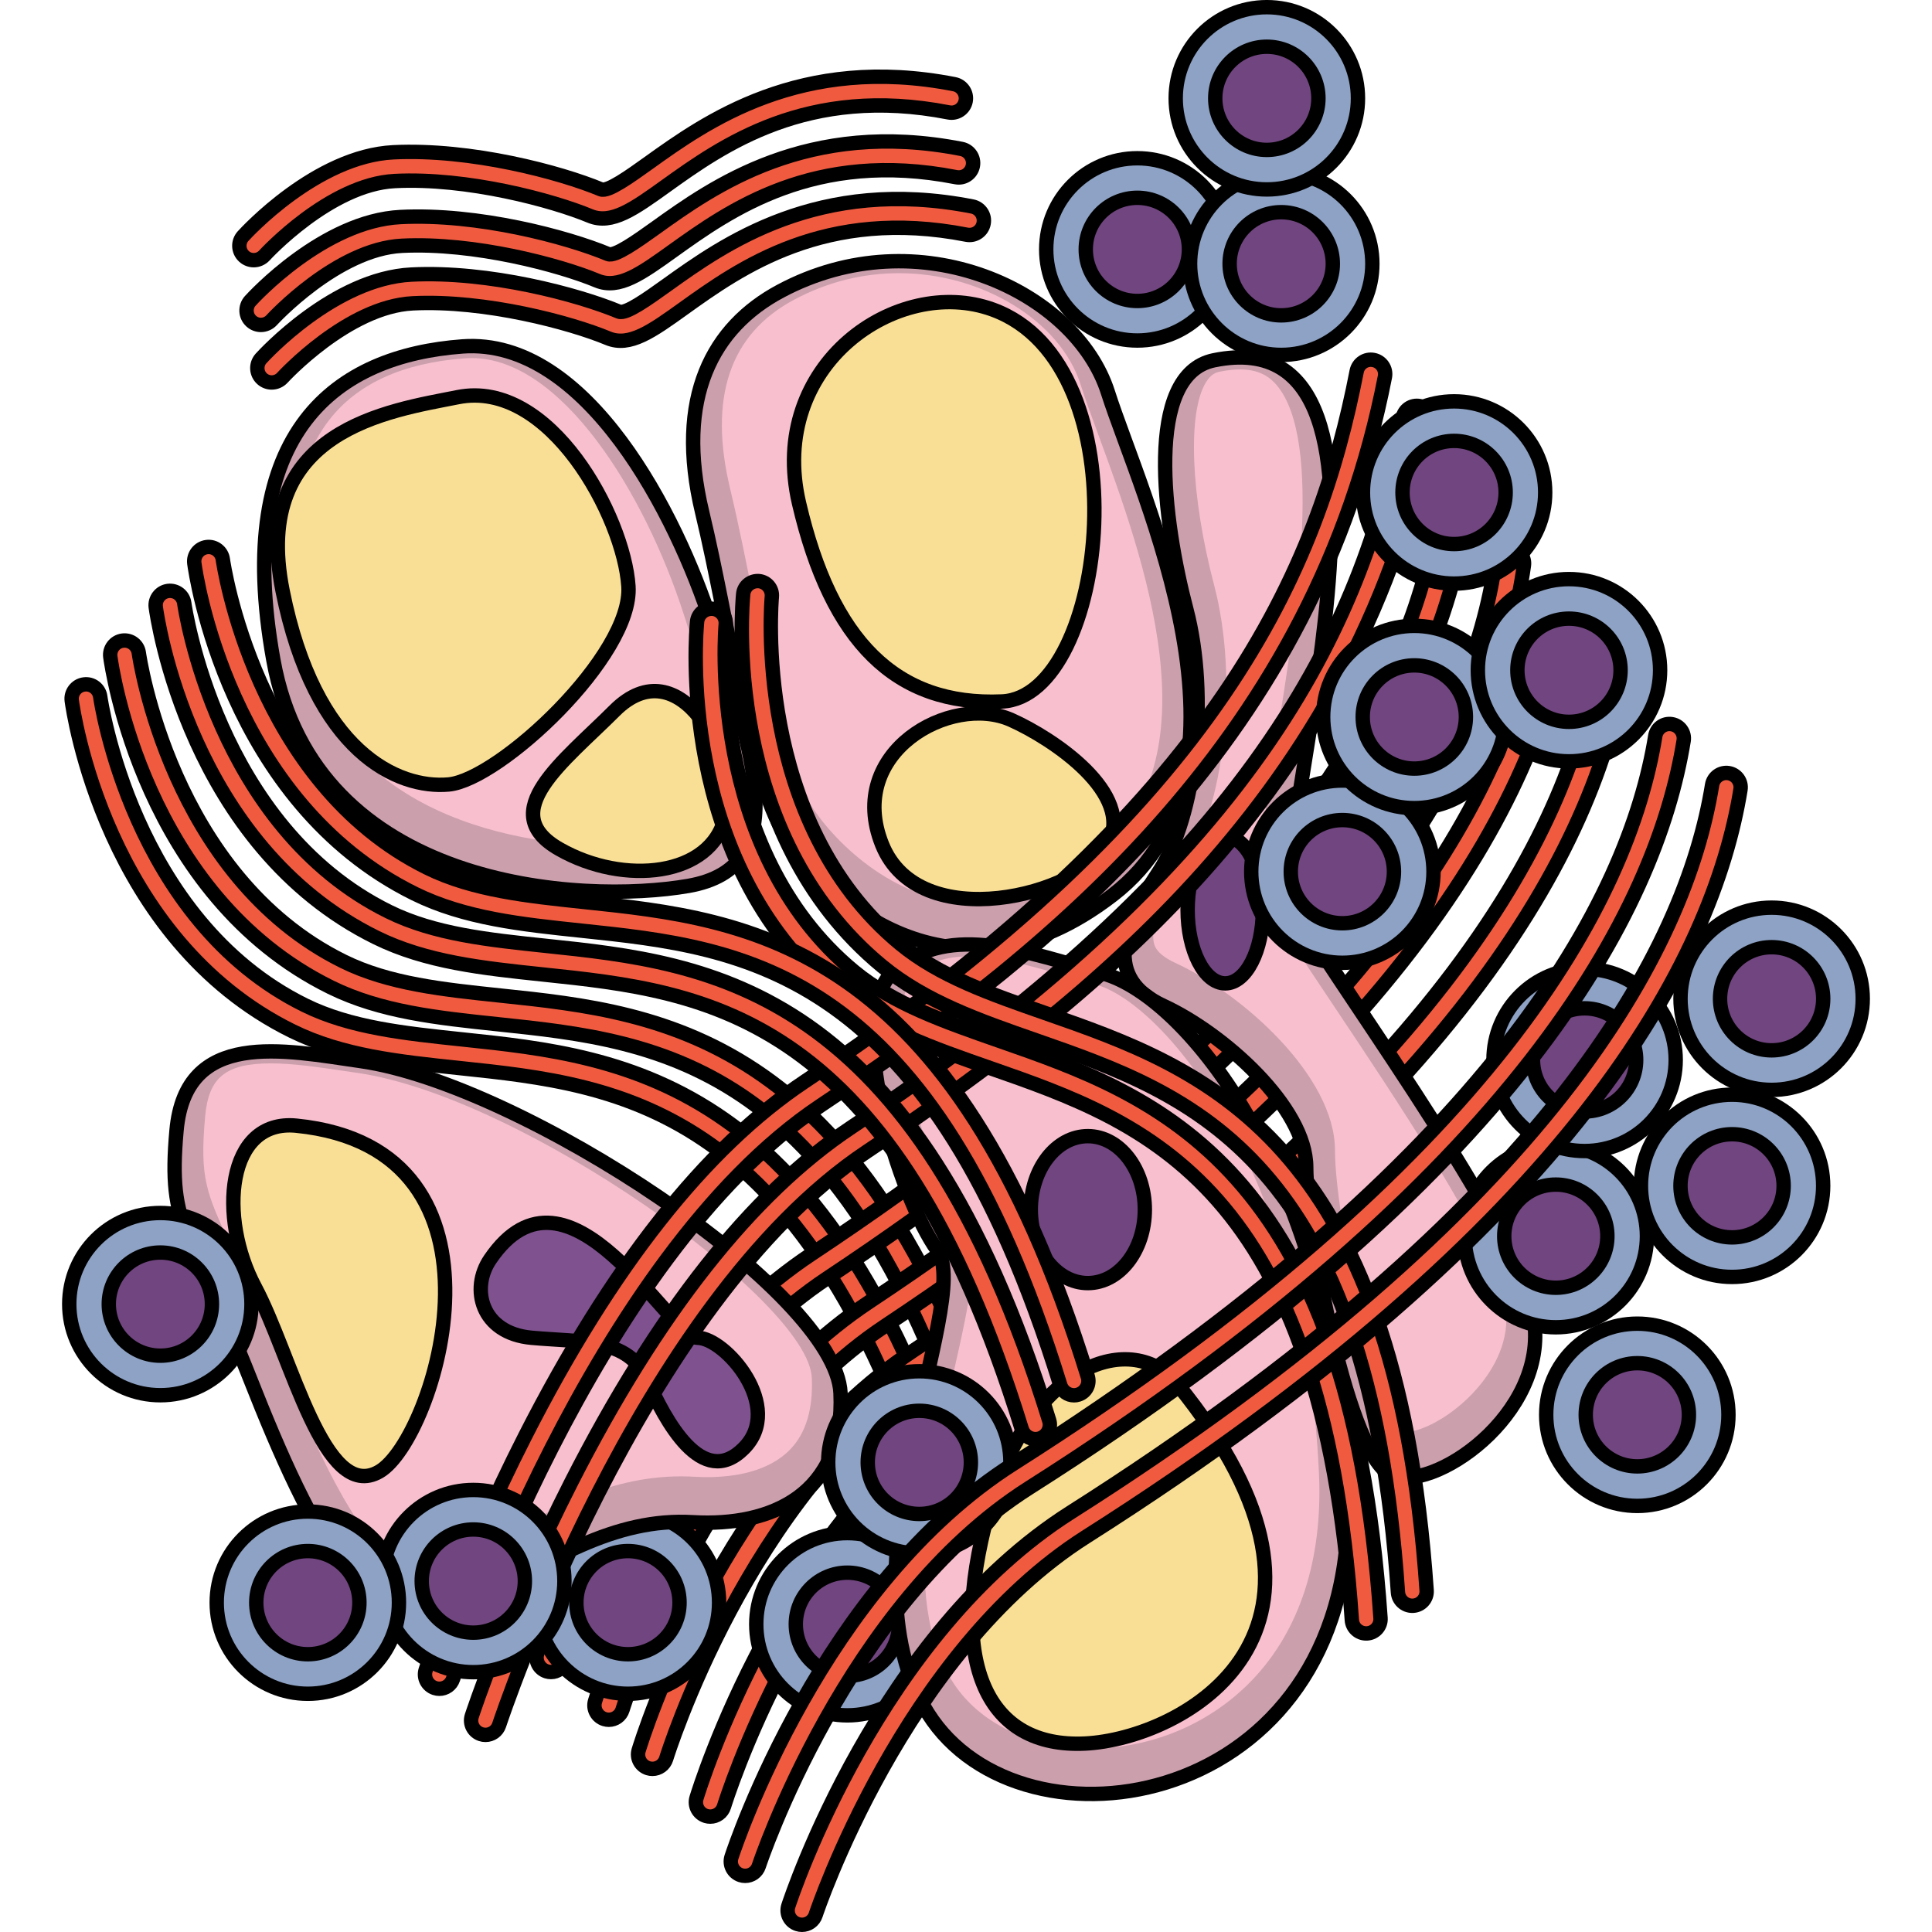
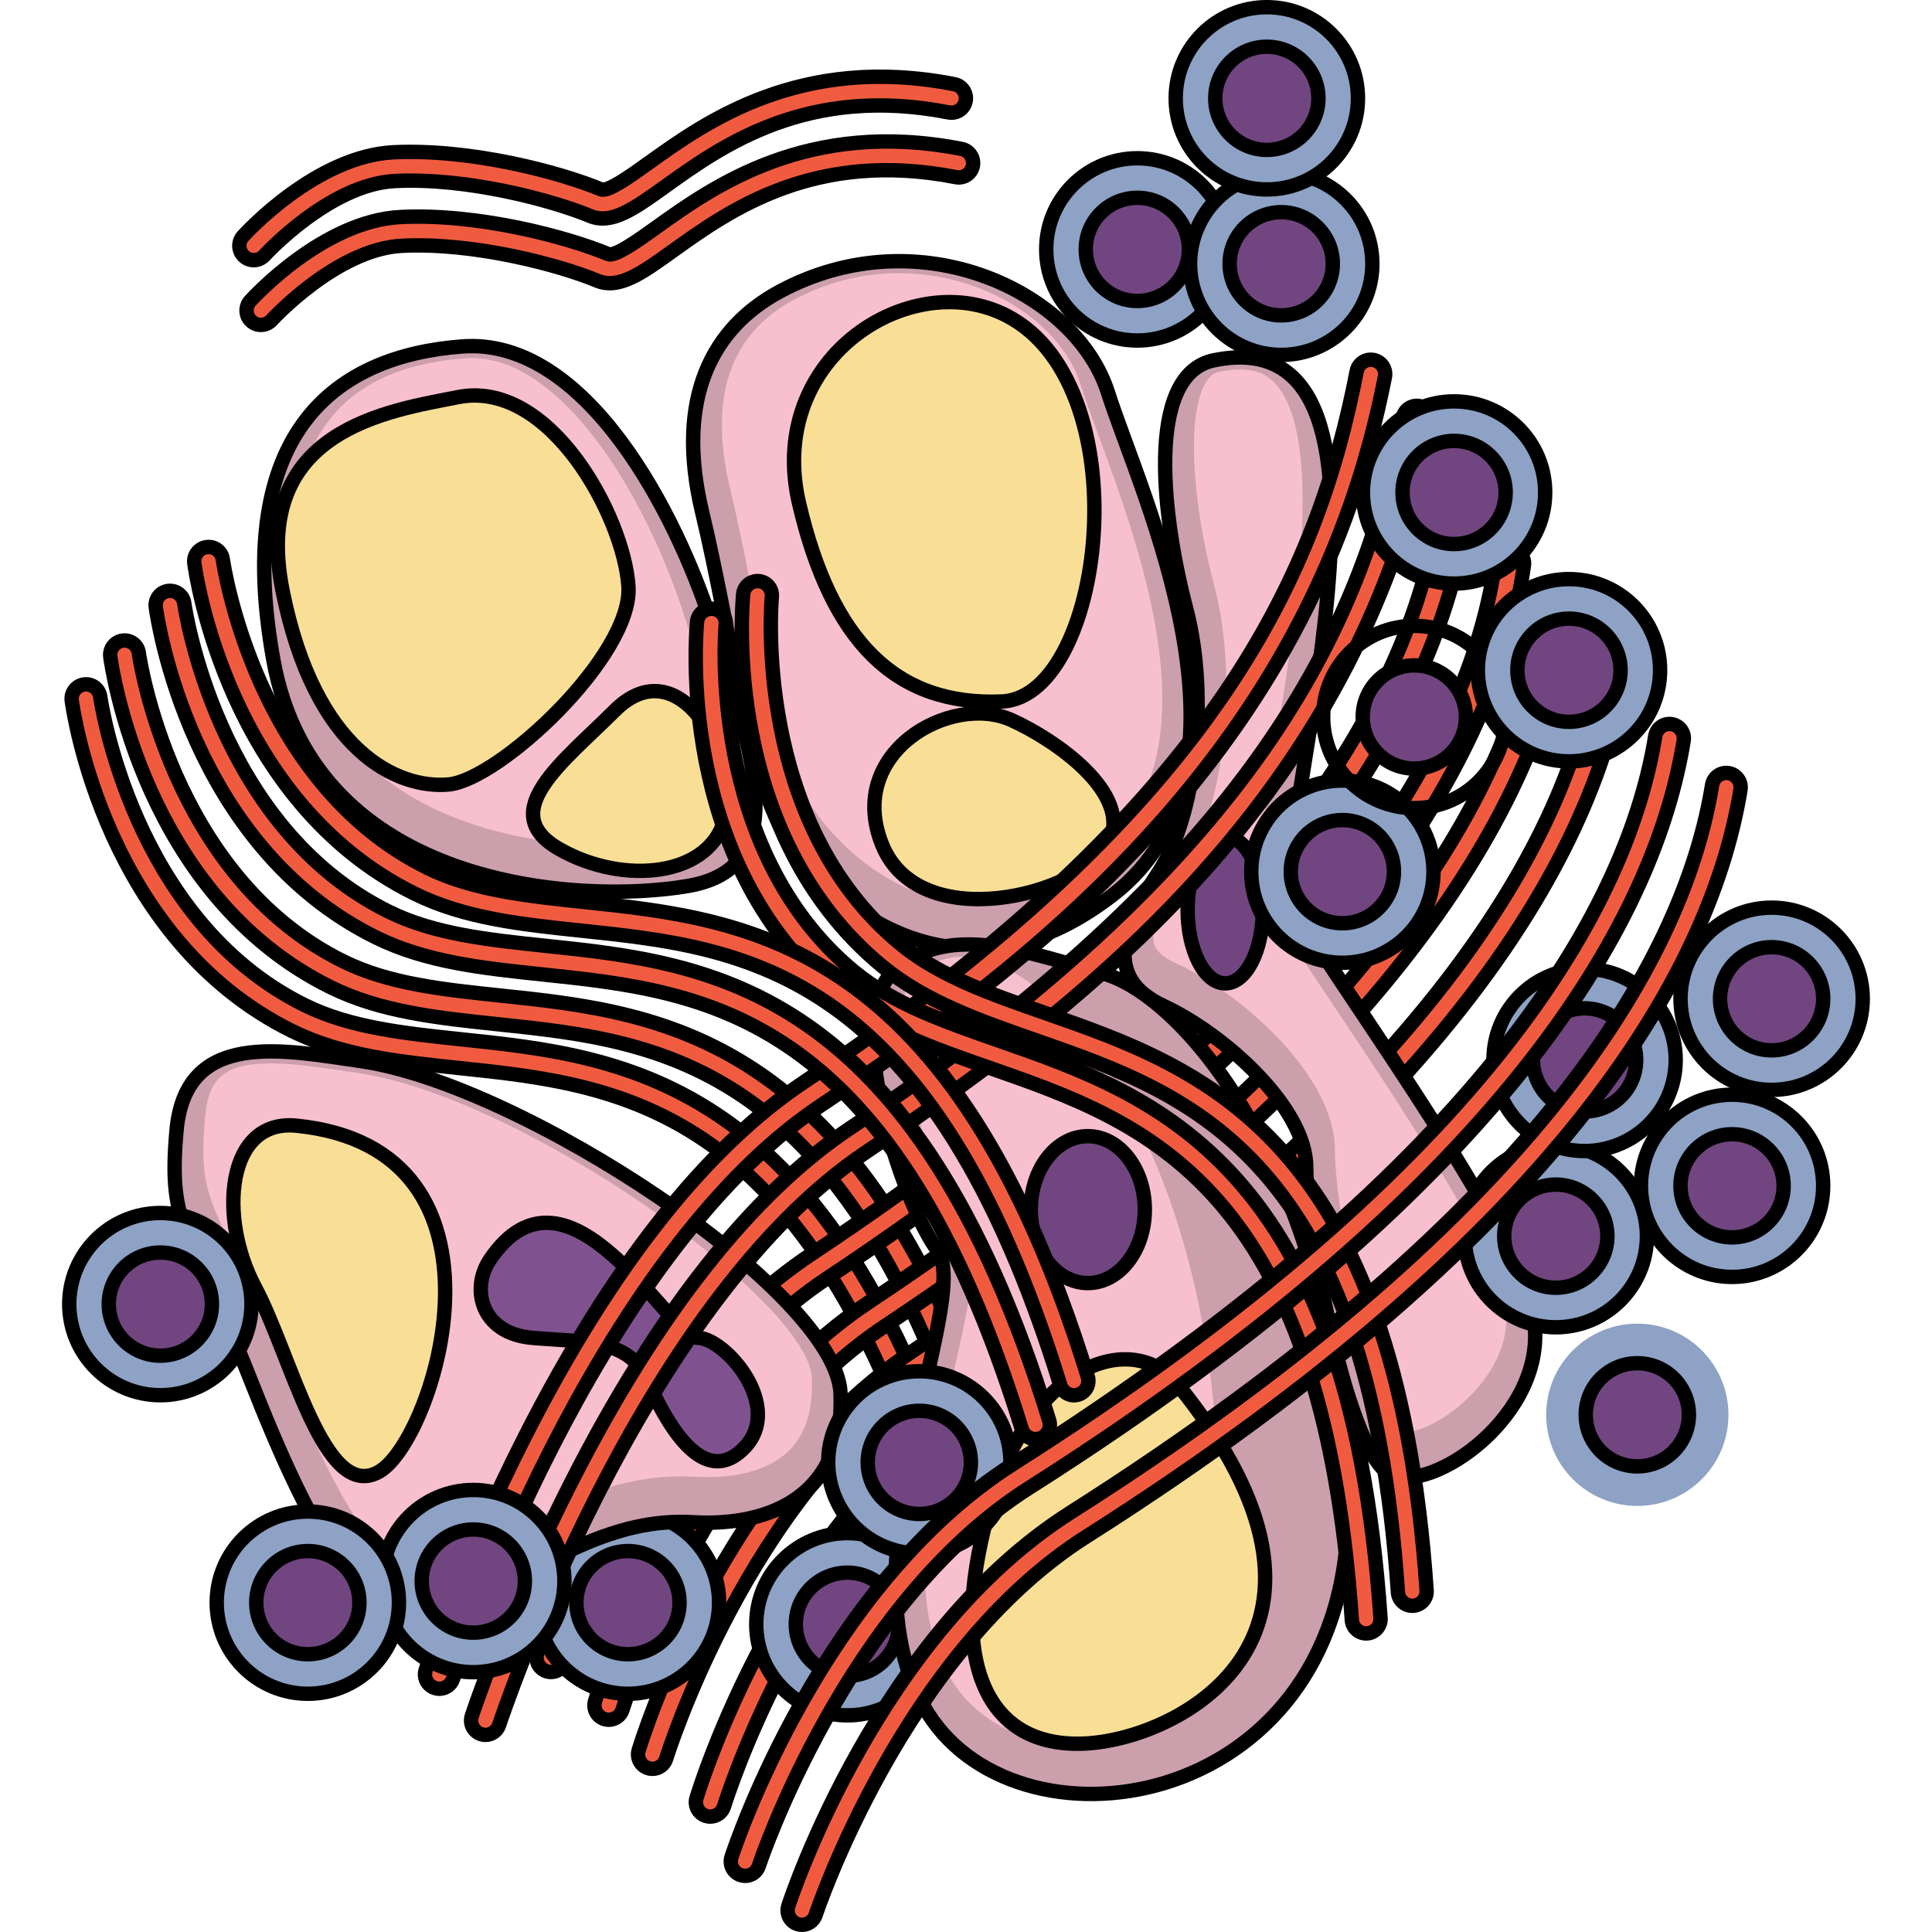
<svg xmlns="http://www.w3.org/2000/svg" version="1.1" id="Layer_1" width="800px" height="800px" viewBox="0 0 125.656 134.281" enable-background="new 0 0 125.656 134.281" xml:space="preserve">
  <g>
    <path fill="#F05B40" stroke="#000000" stroke-linecap="round" stroke-linejoin="round" stroke-miterlimit="10" d="M61.817,106.524   c-0.427,0-0.822-0.275-0.955-0.705C51.892,76.783,38.979,75.427,27.585,74.23c-4.171-0.438-8.11-0.853-11.589-2.566   C3.004,65.262,0.763,49.368,0.674,48.694c-0.072-0.547,0.312-1.049,0.859-1.122c0.555-0.076,1.05,0.312,1.123,0.859   C2.677,48.586,4.86,63.946,16.88,69.869c3.159,1.558,6.926,1.953,10.915,2.372c11.414,1.198,25.619,2.69,34.979,32.988   c0.163,0.527-0.133,1.087-0.66,1.25C62.015,106.51,61.916,106.524,61.817,106.524z" />
    <path fill="#F05B40" stroke="#000000" stroke-linecap="round" stroke-linejoin="round" stroke-miterlimit="10" d="M64.499,103.479   c-0.428,0-0.823-0.275-0.956-0.705c-8.972-29.036-21.885-30.393-33.278-31.589c-4.171-0.438-8.11-0.853-11.589-2.566   C5.684,62.216,3.443,46.321,3.354,45.647c-0.072-0.547,0.312-1.049,0.859-1.122c0.555-0.07,1.05,0.313,1.123,0.859   C5.357,45.539,7.54,60.9,19.56,66.823c3.159,1.558,6.926,1.953,10.915,2.372c11.414,1.198,25.618,2.69,34.979,32.988   c0.164,0.527-0.133,1.087-0.66,1.25C64.696,103.464,64.596,103.479,64.499,103.479z" />
    <path fill="#F05B40" stroke="#000000" stroke-linecap="round" stroke-linejoin="round" stroke-miterlimit="10" d="M33.984,116.212   c-0.096,0-0.194-0.014-0.291-0.043c-0.528-0.161-0.827-0.719-0.667-1.247c0.234-0.772,5.89-19.01,19.056-27.755   C85.158,65.204,94.006,47.057,95.606,35.7c0.076-0.547,0.584-0.934,1.13-0.851c0.547,0.077,0.928,0.583,0.851,1.13   C95.93,47.741,86.883,66.459,53.189,88.833c-12.56,8.342-18.193,26.487-18.249,26.67C34.81,115.934,34.413,116.212,33.984,116.212z   " />
    <path fill="#F05B40" stroke="#000000" stroke-linecap="round" stroke-linejoin="round" stroke-miterlimit="10" d="M38.003,119.53   c-0.096,0-0.194-0.014-0.291-0.043c-0.528-0.16-0.827-0.719-0.667-1.247c0.234-0.772,5.89-19.009,19.057-27.754   C89.176,68.52,98.026,50.373,99.625,39.019c0.077-0.547,0.586-0.926,1.13-0.851c0.547,0.077,0.928,0.583,0.851,1.13   C99.95,51.059,90.902,69.774,57.209,92.152c-12.575,8.352-18.194,26.486-18.25,26.668C38.828,119.252,38.432,119.53,38.003,119.53z   " />
    <path fill="#F05B40" stroke="#000000" stroke-linecap="round" stroke-linejoin="round" stroke-miterlimit="10" d="M41.035,122.942   c-0.096,0-0.194-0.014-0.291-0.043c-0.528-0.161-0.827-0.719-0.667-1.247c0.234-0.772,5.89-19.01,19.056-27.755   c33.075-21.963,41.923-40.11,43.523-51.467c0.077-0.546,0.583-0.931,1.13-0.851c0.547,0.077,0.928,0.583,0.851,1.13   c-1.656,11.762-10.703,30.479-44.397,52.854c-12.56,8.342-18.193,26.487-18.249,26.67C41.86,122.664,41.464,122.942,41.035,122.942   z" />
    <path fill="#F05B40" stroke="#000000" stroke-linecap="round" stroke-linejoin="round" stroke-miterlimit="10" d="M45.054,126.261   c-0.096,0-0.194-0.014-0.291-0.043c-0.528-0.16-0.827-0.719-0.667-1.247c0.234-0.772,5.89-19.009,19.057-27.754   c33.074-21.967,41.923-40.113,43.523-51.468c0.078-0.546,0.591-0.931,1.13-0.851c0.547,0.077,0.928,0.583,0.851,1.13   C107,57.789,97.953,76.505,64.26,98.883c-12.575,8.352-18.195,26.486-18.25,26.668C45.879,125.982,45.482,126.261,45.054,126.261z" />
    <g>
      <circle fill="#8DA2C4" cx="39.333" cy="111.39" r="6.333" />
      <circle fill="none" stroke="#000000" stroke-linecap="round" stroke-linejoin="round" stroke-miterlimit="10" cx="39.333" cy="111.39" r="6.333" />
      <circle fill="#714580" stroke="#000000" stroke-linecap="round" stroke-linejoin="round" stroke-miterlimit="10" cx="39.333" cy="111.39" r="3.585" />
    </g>
    <g>
      <circle fill="#8DA2C4" cx="54.583" cy="112.89" r="6.333" />
      <circle fill="none" stroke="#000000" stroke-linecap="round" stroke-linejoin="round" stroke-miterlimit="10" cx="54.583" cy="112.89" r="6.333" />
      <circle fill="#714580" stroke="#000000" stroke-linecap="round" stroke-linejoin="round" stroke-miterlimit="10" cx="54.583" cy="112.89" r="3.585" />
    </g>
    <g>
      <path fill="#CC9FAD" d="M80.067,25.039c-4.885,0.997-3.526,11.216-1.924,17.306s0.641,14.422-1.923,18.268    s-3.845,7.371,0.321,9.294s9.934,7.05,9.934,11.217s2.885,20.511,6.09,21.473s11.217-4.807,9.615-11.537    c-1.604-6.73-14.743-24.356-16.666-28.202S95.77,21.834,80.067,25.039z" />
      <path fill="#F8C0CF" d="M93.235,99.53c-1.92-1.688-4.76-14.969-4.76-19.573c0-5.162-6.443-10.886-11.096-13.032    c-1.269-0.586-1.427-1.146-1.479-1.329c-0.271-0.962,0.396-2.658,1.983-5.04c2.936-4.404,3.919-13.325,2.192-19.886    c-1.634-6.211-1.865-12.014-0.562-14.11c0.334-0.538,0.669-0.669,0.951-0.727c0.505-0.104,0.978-0.155,1.403-0.155    c1.107,0,1.915,0.342,2.542,1.078c3.321,3.896,1.317,16.384-0.009,24.647c-1.057,6.58-1.489,9.558-0.678,11.182    c0.674,1.346,2.445,4,4.689,7.359c4.307,6.447,10.814,16.189,11.819,20.411c0.573,2.404-0.538,4.468-1.571,5.775    c-1.661,2.103-4.053,3.404-5.315,3.404C93.347,99.535,93.264,99.533,93.235,99.53z" />
      <path fill="none" stroke="#000000" stroke-linecap="round" stroke-linejoin="round" stroke-miterlimit="10" d="M80.067,25.039    c-4.885,0.997-3.526,11.216-1.924,17.306s0.641,14.422-1.923,18.268s-3.845,7.371,0.321,9.294s9.934,7.05,9.934,11.217    s2.885,20.511,6.09,21.473s11.217-4.807,9.615-11.537c-1.604-6.73-14.743-24.356-16.666-28.202S95.77,21.834,80.067,25.039z" />
      <g>
        <ellipse fill="#714580" stroke="#000000" stroke-linecap="round" stroke-linejoin="round" stroke-miterlimit="10" cx="80.846" cy="63.241" rx="2.615" ry="5.107" />
      </g>
    </g>
    <g>
      <path fill="#CC9FAD" d="M20.777,73.752c-5.393-0.771-12.179-2.243-12.819,4.808s0.961,6.729,5.128,17.306    s8.653,19.55,14.742,16.024s10.576-6.409,16.024-6.089s10.576-1.923,10.255-8.974S31.994,75.354,20.777,73.752z" />
      <path fill="#F8C0CF" d="M25.175,109.503c-4.108,0-8.397-10.888-10.229-15.537c-1.306-3.314-2.388-5.628-3.178-7.317    c-1.744-3.73-2.213-4.732-1.819-9.074c0.246-2.706,1.442-3.665,4.571-3.665c1.54,0,3.279,0.259,4.96,0.508l1.014,0.148    c11.483,1.64,31.372,15.844,31.615,21.187c0.098,2.163-0.399,3.833-1.48,4.964c-1.539,1.61-3.997,1.948-5.787,1.948h0    c-0.289,0-0.58-0.009-0.873-0.025c-0.318-0.02-0.631-0.028-0.944-0.028c-5.238,0-9.508,2.487-14.914,5.635l-1.286,0.748    C26.232,109.336,25.692,109.503,25.175,109.503z" />
      <path fill="none" stroke="#000000" stroke-linecap="round" stroke-linejoin="round" stroke-miterlimit="10" d="M20.777,73.752    c-5.393-0.771-12.179-2.243-12.819,4.808s0.961,6.729,5.128,17.306s8.653,19.55,14.742,16.024s10.576-6.409,16.024-6.089    s10.576-1.923,10.255-8.974S31.994,75.354,20.777,73.752z" />
      <path fill="#7F528F" stroke="#000000" stroke-linecap="round" stroke-linejoin="round" stroke-miterlimit="10" d="M29.75,87.533    c-1.372,2.019-0.641,5.128,2.884,5.448s6.729,0.001,8.012,2.885s3.846,7.69,6.73,4.807s-1.282-7.691-3.205-7.691    S35.199,79.521,29.75,87.533z" />
      <path fill="#F9DF95" stroke="#000000" stroke-linecap="round" stroke-linejoin="round" stroke-miterlimit="10" d="M16.29,78.239    c-4.878-0.488-5.448,6.409-2.884,11.217s4.807,15.062,8.653,12.819S32.314,79.842,16.29,78.239z" />
    </g>
    <g>
      <path fill="#CC9FAD" d="M45.133,43.307c-2.388-7.43-8.652-19.869-17.306-19.229s-16.025,5.768-13.14,21.792    S36.16,62.856,43.531,61.574S48.018,52.28,45.133,43.307z" />
      <path fill="#F8C0CF" d="M38.414,58.809c-4.493,0-19.343-1.044-21.758-14.459c-1.23-6.834-0.586-11.936,1.914-15.161    c1.957-2.524,5.121-3.965,9.405-4.282c0.167-0.012,0.331-0.018,0.495-0.018c6.195,0,11.993,9.26,14.759,17.864l0.32,0.994    c1.745,5.406,3.549,10.997,2.149,13.314c-0.157,0.26-0.634,1.05-2.511,1.376c-0.972,0.169-2.588,0.371-4.773,0.371    C38.415,58.809,38.414,58.809,38.414,58.809z" />
      <path fill="none" stroke="#000000" stroke-linecap="round" stroke-linejoin="round" stroke-miterlimit="10" d="M45.133,43.307    c-2.388-7.43-8.652-19.869-17.306-19.229s-16.025,5.768-13.14,21.792S36.16,62.856,43.531,61.574S48.018,52.28,45.133,43.307z" />
      <path fill="#F9DF95" stroke="#000000" stroke-linecap="round" stroke-linejoin="round" stroke-miterlimit="10" d="M27.507,27.604    c-4.755,0.95-14.422,2.243-12.178,13.46s8.013,13.78,11.538,13.46s12.819-8.973,12.499-13.78S33.917,26.322,27.507,27.604z" />
      <path fill="#F9DF95" stroke="#000000" stroke-linecap="round" stroke-linejoin="round" stroke-miterlimit="10" d="M38.403,49.396    c-3.54,3.539-8.333,7.051-3.846,9.614s10.576,1.924,11.537-2.243S42.89,44.91,38.403,49.396z" />
    </g>
    <g>
      <path fill="#CC9FAD" d="M49.941,20.232c-4.707,2.51-7.371,7.371-5.448,15.383s3.205,18.268,5.769,22.434    s11.538,12.818,22.755,4.166c11.217-8.652,1.922-27.883-0.321-34.933S59.556,15.105,49.941,20.232z" />
      <path fill="#F8C0CF" d="M63.332,62.756c-5.622,0-9.894-4.527-11.367-6.921c-1.597-2.596-2.758-8.438-3.882-14.089    c-0.517-2.602-1.052-5.292-1.645-7.764c-1.522-6.342-0.027-10.767,4.444-13.151c2.293-1.223,4.745-1.843,7.288-1.843    c5.792,0,11.217,3.325,12.62,7.734c0.314,0.988,0.746,2.164,1.246,3.525c3.107,8.461,8.309,22.622-0.242,29.217    C68.963,61.648,66.116,62.756,63.332,62.756C63.332,62.756,63.332,62.756,63.332,62.756z" />
      <path fill="none" stroke="#000000" stroke-linecap="round" stroke-linejoin="round" stroke-miterlimit="10" d="M49.941,20.232    c-4.707,2.51-7.371,7.371-5.448,15.383s3.205,18.268,5.769,22.434s11.538,12.818,22.755,4.166    c11.217-8.652,1.922-27.883-0.321-34.933S59.556,15.105,49.941,20.232z" />
      <path fill="#F9DF95" stroke="#000000" stroke-linecap="round" stroke-linejoin="round" stroke-miterlimit="10" d="M64.682,21.514    c-6.625-2.409-15.703,3.847-13.459,13.461s6.73,14.101,14.101,13.78S75.258,25.359,64.682,21.514z" />
      <path fill="#F9DF95" stroke="#000000" stroke-linecap="round" stroke-linejoin="round" stroke-miterlimit="10" d="M65.965,50.037    c-4.194-1.863-11.538,2.244-8.974,8.653s13.781,3.525,15.704,0S68.849,51.318,65.965,50.037z" />
    </g>
    <g>
      <path fill="#CC9FAD" d="M72.375,67.664c-5.331-1.481-10.576-3.526-14.422-0.321s0.32,16.024,2.884,19.55    s-7.371,22.755-0.32,32.689c7.05,9.935,29.805,5.769,28.843-16.024C88.399,81.765,78.143,69.268,72.375,67.664z" />
-       <path fill="#F8C0CF" d="M71.526,121.521c-3.979,0-7.484-1.594-9.378-4.262c-3.887-5.477-1.754-14.912-0.197-21.801    c1.205-5.33,2-8.851,0.504-10.908c-1.065-1.464-2.668-5.284-3.509-9.144c-0.949-4.357-0.54-7.004,0.288-7.693    c1.012-0.843,2.208-1.235,3.767-1.235c2.097,0,4.522,0.703,7.092,1.448c0.581,0.168,1.163,0.337,1.747,0.499    c4.795,1.333,14.597,13.038,15.523,34.055c0.261,5.898-1.346,10.839-4.646,14.288c-2.892,3.021-6.97,4.753-11.188,4.753H71.526z" />
+       <path fill="#F8C0CF" d="M71.526,121.521c-3.979,0-7.484-1.594-9.378-4.262c-3.887-5.477-1.754-14.912-0.197-21.801    c1.205-5.33,2-8.851,0.504-10.908c-1.065-1.464-2.668-5.284-3.509-9.144c-0.949-4.357-0.54-7.004,0.288-7.693    c1.012-0.843,2.208-1.235,3.767-1.235c0.581,0.168,1.163,0.337,1.747,0.499    c4.795,1.333,14.597,13.038,15.523,34.055c0.261,5.898-1.346,10.839-4.646,14.288c-2.892,3.021-6.97,4.753-11.188,4.753H71.526z" />
      <path fill="none" stroke="#000000" stroke-linecap="round" stroke-linejoin="round" stroke-miterlimit="10" d="M72.375,67.664    c-5.331-1.481-10.576-3.526-14.422-0.321s0.32,16.024,2.884,19.55s-7.371,22.755-0.32,32.689    c7.05,9.935,29.805,5.769,28.843-16.024C88.399,81.765,78.143,69.268,72.375,67.664z" />
      <g>
        <ellipse fill="#714580" stroke="#000000" stroke-linecap="round" stroke-linejoin="round" stroke-miterlimit="10" cx="71.295" cy="84.073" rx="3.963" ry="5.107" />
      </g>
      <path fill="#F9DF95" stroke="#000000" stroke-linecap="round" stroke-linejoin="round" stroke-miterlimit="10" d="M77.502,96.186    c-3.044-3.735-10.256-1.603-13.141,8.974c-2.884,10.576,0.001,16.345,6.73,16.024C77.823,120.863,91.603,113.491,77.502,96.186z" />
    </g>
    <path fill="#F05B40" stroke="#000000" stroke-linecap="round" stroke-linejoin="round" stroke-miterlimit="10" d="M26.225,117.376   c-0.103,0-0.207-0.016-0.31-0.05c-0.525-0.171-0.812-0.735-0.641-1.26c0.024-0.075,2.479-7.547,6.91-16.248   c5.98-11.745,12.522-20.04,19.445-24.655c29.103-19.401,35.719-35.837,38.352-49.354c0.105-0.542,0.627-0.896,1.173-0.79   c0.542,0.105,0.896,0.631,0.79,1.173c-4.833,24.811-22.531,39.52-39.205,50.636c-15.864,10.576-25.468,39.567-25.563,39.859   C27.038,117.108,26.646,117.376,26.225,117.376z" />
    <path fill="#F05B40" stroke="#000000" stroke-linecap="round" stroke-linejoin="round" stroke-miterlimit="10" d="M29.43,120.581   c-0.103,0-0.207-0.016-0.31-0.05c-0.525-0.171-0.812-0.735-0.641-1.26c0.024-0.075,2.479-7.547,6.91-16.248   c5.98-11.745,12.522-20.04,19.445-24.655c29.102-19.401,35.718-35.837,38.352-49.354c0.104-0.542,0.627-0.896,1.172-0.79   c0.543,0.105,0.896,0.631,0.791,1.173c-4.834,24.811-22.531,39.52-39.206,50.636C40.079,90.608,30.476,119.6,30.38,119.892   C30.243,120.313,29.851,120.581,29.43,120.581z" />
    <path fill="#F05B40" stroke="#000000" stroke-linecap="round" stroke-linejoin="round" stroke-miterlimit="10" d="M90.641,113.53   c-0.521,0-0.961-0.403-0.996-0.932c-2.084-30.319-14.344-34.597-25.159-38.371c-3.96-1.381-7.7-2.687-10.694-5.152   c-11.18-9.207-9.721-25.192-9.654-25.868c0.055-0.549,0.547-0.938,1.094-0.896c0.549,0.055,0.951,0.545,0.896,1.094   c-0.015,0.155-1.409,15.607,8.935,24.127c2.718,2.238,6.295,3.486,10.082,4.808c10.836,3.78,24.321,8.485,26.494,40.122   c0.039,0.551-0.377,1.028-0.929,1.066C90.688,113.529,90.665,113.53,90.641,113.53z" />
    <g>
      <circle fill="#8DA2C4" cx="59.583" cy="101.64" r="6.333" />
      <circle fill="none" stroke="#000000" stroke-linecap="round" stroke-linejoin="round" stroke-miterlimit="10" cx="59.583" cy="101.64" r="6.333" />
      <circle fill="#714580" stroke="#000000" stroke-linecap="round" stroke-linejoin="round" stroke-miterlimit="10" cx="59.583" cy="101.64" r="3.585" />
    </g>
    <g>
      <circle fill="#8DA2C4" cx="103.822" cy="85.918" r="6.333" />
      <circle fill="none" stroke="#000000" stroke-linecap="round" stroke-linejoin="round" stroke-miterlimit="10" cx="103.822" cy="85.918" r="6.333" />
      <circle fill="#714580" stroke="#000000" stroke-linecap="round" stroke-linejoin="round" stroke-miterlimit="10" cx="103.822" cy="85.918" r="3.585" />
    </g>
    <g>
      <circle fill="#8DA2C4" cx="105.822" cy="73.668" r="6.333" />
      <circle fill="none" stroke="#000000" stroke-linecap="round" stroke-linejoin="round" stroke-miterlimit="10" cx="105.822" cy="73.668" r="6.333" />
      <circle fill="#714580" stroke="#000000" stroke-linecap="round" stroke-linejoin="round" stroke-miterlimit="10" cx="105.822" cy="73.668" r="3.585" />
    </g>
    <g>
      <circle fill="#8DA2C4" cx="118.822" cy="69.418" r="6.333" />
      <circle fill="none" stroke="#000000" stroke-linecap="round" stroke-linejoin="round" stroke-miterlimit="10" cx="118.822" cy="69.418" r="6.333" />
      <circle fill="#714580" stroke="#000000" stroke-linecap="round" stroke-linejoin="round" stroke-miterlimit="10" cx="118.822" cy="69.418" r="3.585" />
    </g>
    <g>
      <circle fill="#8DA2C4" cx="116.072" cy="82.418" r="6.333" />
      <circle fill="none" stroke="#000000" stroke-linecap="round" stroke-linejoin="round" stroke-miterlimit="10" cx="116.072" cy="82.418" r="6.333" />
      <circle fill="#714580" stroke="#000000" stroke-linecap="round" stroke-linejoin="round" stroke-miterlimit="10" cx="116.072" cy="82.418" r="3.585" />
    </g>
    <g>
      <circle fill="#8DA2C4" cx="109.487" cy="98.333" r="6.334" />
-       <circle fill="none" stroke="#000000" stroke-linecap="round" stroke-linejoin="round" stroke-miterlimit="10" cx="109.487" cy="98.333" r="6.334" />
      <circle fill="#714580" stroke="#000000" stroke-linecap="round" stroke-linejoin="round" stroke-miterlimit="10" cx="109.487" cy="98.333" r="3.586" />
    </g>
    <g>
      <circle fill="#8DA2C4" cx="88.987" cy="60.583" r="6.334" />
      <circle fill="none" stroke="#000000" stroke-linecap="round" stroke-linejoin="round" stroke-miterlimit="10" cx="88.987" cy="60.583" r="6.334" />
      <circle fill="#714580" stroke="#000000" stroke-linecap="round" stroke-linejoin="round" stroke-miterlimit="10" cx="88.987" cy="60.583" r="3.586" />
    </g>
    <g>
-       <circle fill="#8DA2C4" cx="93.987" cy="49.833" r="6.334" />
      <circle fill="none" stroke="#000000" stroke-linecap="round" stroke-linejoin="round" stroke-miterlimit="10" cx="93.987" cy="49.833" r="6.334" />
      <circle fill="#714580" stroke="#000000" stroke-linecap="round" stroke-linejoin="round" stroke-miterlimit="10" cx="93.987" cy="49.833" r="3.586" />
    </g>
    <g>
      <circle fill="#8DA2C4" cx="104.737" cy="46.583" r="6.334" />
      <circle fill="none" stroke="#000000" stroke-linecap="round" stroke-linejoin="round" stroke-miterlimit="10" cx="104.737" cy="46.583" r="6.334" />
      <circle fill="#714580" stroke="#000000" stroke-linecap="round" stroke-linejoin="round" stroke-miterlimit="10" cx="104.737" cy="46.583" r="3.586" />
    </g>
    <g>
      <circle fill="#8DA2C4" cx="96.751" cy="34.229" r="6.333" />
      <circle fill="none" stroke="#000000" stroke-linecap="round" stroke-linejoin="round" stroke-miterlimit="10" cx="96.751" cy="34.229" r="6.333" />
      <circle fill="#714580" stroke="#000000" stroke-linecap="round" stroke-linejoin="round" stroke-miterlimit="10" cx="96.751" cy="34.229" r="3.585" />
    </g>
    <g>
      <circle fill="#8DA2C4" cx="74.737" cy="17.333" r="6.334" />
      <circle fill="none" stroke="#000000" stroke-linecap="round" stroke-linejoin="round" stroke-miterlimit="10" cx="74.737" cy="17.333" r="6.334" />
      <circle fill="#714580" stroke="#000000" stroke-linecap="round" stroke-linejoin="round" stroke-miterlimit="10" cx="74.737" cy="17.333" r="3.586" />
    </g>
    <g>
      <circle fill="#8DA2C4" cx="84.737" cy="18.333" r="6.334" />
      <circle fill="none" stroke="#000000" stroke-linecap="round" stroke-linejoin="round" stroke-miterlimit="10" cx="84.737" cy="18.333" r="6.334" />
      <circle fill="#714580" stroke="#000000" stroke-linecap="round" stroke-linejoin="round" stroke-miterlimit="10" cx="84.737" cy="18.333" r="3.586" />
    </g>
    <g>
      <circle fill="#8DA2C4" cx="83.737" cy="6.833" r="6.334" />
      <circle fill="none" stroke="#000000" stroke-linecap="round" stroke-linejoin="round" stroke-miterlimit="10" cx="83.737" cy="6.833" r="6.334" />
      <circle fill="#714580" stroke="#000000" stroke-linecap="round" stroke-linejoin="round" stroke-miterlimit="10" cx="83.737" cy="6.833" r="3.586" />
    </g>
    <path fill="#F05B40" stroke="#000000" stroke-linecap="round" stroke-linejoin="round" stroke-miterlimit="10" d="M93.846,111.607   c-0.521,0-0.961-0.403-0.996-0.932c-2.084-30.319-14.344-34.597-25.159-38.371c-3.96-1.381-7.7-2.687-10.694-5.152   c-11.18-9.207-9.721-25.192-9.654-25.868c0.056-0.549,0.545-0.938,1.094-0.896c0.549,0.055,0.951,0.545,0.896,1.094   c-0.015,0.155-1.409,15.607,8.935,24.127c2.718,2.238,6.294,3.486,10.082,4.808c10.836,3.78,24.321,8.485,26.494,40.122   c0.039,0.551-0.377,1.028-0.929,1.066C93.893,111.606,93.87,111.607,93.846,111.607z" />
    <path fill="#F05B40" stroke="#000000" stroke-linecap="round" stroke-linejoin="round" stroke-miterlimit="10" d="M67.657,100.024   c-0.428,0-0.822-0.275-0.955-0.705C57.73,70.283,44.817,68.927,33.424,67.73c-4.171-0.438-8.11-0.853-11.589-2.566   C8.843,58.762,6.602,42.868,6.513,42.194c-0.072-0.547,0.312-1.049,0.859-1.122c0.552-0.069,1.05,0.312,1.123,0.859   c0.021,0.154,2.203,15.515,14.223,21.438c3.159,1.558,6.926,1.953,10.915,2.372c11.414,1.198,25.619,2.69,34.979,32.988   c0.164,0.527-0.133,1.087-0.66,1.25C67.854,100.01,67.754,100.024,67.657,100.024z" />
    <path fill="#F05B40" stroke="#000000" stroke-linecap="round" stroke-linejoin="round" stroke-miterlimit="10" d="M70.336,96.979   c-0.426,0-0.822-0.275-0.955-0.705C60.41,67.237,47.497,65.881,36.104,64.685c-4.171-0.438-8.11-0.853-11.589-2.566   C11.522,55.716,9.282,39.821,9.193,39.147c-0.072-0.547,0.312-1.049,0.859-1.122c0.552-0.076,1.05,0.313,1.123,0.859   c0.021,0.154,2.203,15.516,14.223,21.438c3.159,1.558,6.926,1.953,10.915,2.372c11.414,1.198,25.618,2.69,34.98,32.988   c0.162,0.527-0.133,1.087-0.66,1.25C70.534,96.964,70.435,96.979,70.336,96.979z" />
    <path fill="#F05B40" stroke="#000000" stroke-linecap="round" stroke-linejoin="round" stroke-miterlimit="10" d="M47.48,130.379   c-0.103,0-0.207-0.016-0.31-0.049c-0.525-0.172-0.812-0.736-0.641-1.262c0.25-0.767,6.282-18.882,19.627-27.353   c33.521-21.276,42.744-39.236,44.578-50.556c0.089-0.545,0.598-0.918,1.148-0.827c0.545,0.089,0.915,0.603,0.826,1.147   c-1.899,11.724-11.332,30.249-45.48,51.925c-12.745,8.089-18.739,26.103-18.798,26.284   C48.293,130.111,47.902,130.379,47.48,130.379z" />
    <path fill="#F05B40" stroke="#000000" stroke-linecap="round" stroke-linejoin="round" stroke-miterlimit="10" d="M51.43,133.781   c-0.103,0-0.208-0.016-0.311-0.05c-0.525-0.171-0.812-0.735-0.64-1.261c0.25-0.767,6.281-18.883,19.627-27.353   c33.522-21.279,42.745-39.237,44.578-50.556c0.089-0.545,0.6-0.914,1.148-0.827c0.545,0.089,0.915,0.603,0.826,1.147   c-1.898,11.723-11.332,30.247-45.48,51.925c-12.731,8.078-18.739,26.103-18.798,26.284   C52.243,133.514,51.851,133.781,51.43,133.781z" />
    <g>
      <circle fill="#8DA2C4" cx="28.583" cy="109.89" r="6.333" />
      <circle fill="none" stroke="#000000" stroke-linecap="round" stroke-linejoin="round" stroke-miterlimit="10" cx="28.583" cy="109.89" r="6.333" />
      <circle fill="#714580" stroke="#000000" stroke-linecap="round" stroke-linejoin="round" stroke-miterlimit="10" cx="28.583" cy="109.89" r="3.585" />
    </g>
    <g>
      <circle fill="#8DA2C4" cx="17.083" cy="111.39" r="6.333" />
      <circle fill="none" stroke="#000000" stroke-linecap="round" stroke-linejoin="round" stroke-miterlimit="10" cx="17.083" cy="111.39" r="6.333" />
      <circle fill="#714580" stroke="#000000" stroke-linecap="round" stroke-linejoin="round" stroke-miterlimit="10" cx="17.083" cy="111.39" r="3.585" />
    </g>
    <g>
      <circle fill="#8DA2C4" cx="6.833" cy="90.64" r="6.333" />
      <circle fill="none" stroke="#000000" stroke-linecap="round" stroke-linejoin="round" stroke-miterlimit="10" cx="6.833" cy="90.64" r="6.333" />
      <circle fill="#714580" stroke="#000000" stroke-linecap="round" stroke-linejoin="round" stroke-miterlimit="10" cx="6.833" cy="90.64" r="3.585" />
    </g>
    <g>
-       <path fill="#F05B40" stroke="#000000" stroke-linecap="round" stroke-linejoin="round" stroke-miterlimit="10" d="M14.572,26.583    c-0.24,0-0.48-0.086-0.671-0.259c-0.409-0.371-0.44-1.003-0.07-1.412c0.206-0.227,5.089-5.561,10.442-5.828    c5.405-0.272,11.594,1.393,14.435,2.576c0.477,0.196,1.987-0.887,3.321-1.841c3.944-2.828,10.546-7.561,21.236-5.468    c0.542,0.106,0.896,0.632,0.789,1.174c-0.105,0.541-0.629,0.893-1.173,0.789c-9.843-1.923-15.767,2.32-19.688,5.13    c-2.176,1.561-3.749,2.694-5.255,2.062c-2.57-1.071-8.518-2.675-13.565-2.424c-4.52,0.226-9.014,5.123-9.059,5.173    C15.116,26.472,14.844,26.583,14.572,26.583z" />
      <path fill="#F05B40" stroke="#000000" stroke-linecap="round" stroke-linejoin="round" stroke-miterlimit="10" d="M13.822,22.583    c-0.24,0-0.48-0.086-0.671-0.259c-0.409-0.371-0.44-1.003-0.07-1.412c0.206-0.227,5.089-5.561,10.442-5.828    c5.401-0.272,11.594,1.393,14.435,2.576c0.476,0.188,1.987-0.886,3.321-1.841c3.943-2.828,10.545-7.562,21.236-5.468    c0.542,0.106,0.896,0.632,0.79,1.174c-0.106,0.541-0.628,0.897-1.173,0.789c-9.844-1.926-15.767,2.32-19.688,5.13    c-2.176,1.562-3.749,2.689-5.255,2.062c-2.57-1.071-8.517-2.675-13.565-2.424c-4.52,0.226-9.014,5.123-9.059,5.173    C14.366,22.472,14.094,22.583,13.822,22.583z" />
      <path fill="#F05B40" stroke="#000000" stroke-linecap="round" stroke-linejoin="round" stroke-miterlimit="10" d="M13.322,18.083    c-0.24,0-0.48-0.086-0.671-0.259c-0.409-0.371-0.44-1.003-0.07-1.412c0.206-0.227,5.089-5.561,10.442-5.828    c5.401-0.265,11.594,1.393,14.435,2.576c0.479,0.196,1.988-0.887,3.321-1.841c3.944-2.828,10.543-7.562,21.236-5.468    c0.542,0.106,0.896,0.632,0.79,1.174c-0.106,0.541-0.632,0.894-1.173,0.789c-9.844-1.927-15.768,2.32-19.688,5.13    c-2.177,1.561-3.748,2.693-5.255,2.062c-2.57-1.07-8.519-2.683-13.565-2.424c-4.52,0.226-9.014,5.123-9.059,5.173    C13.866,17.972,13.594,18.083,13.322,18.083z" />
    </g>
  </g>
</svg>